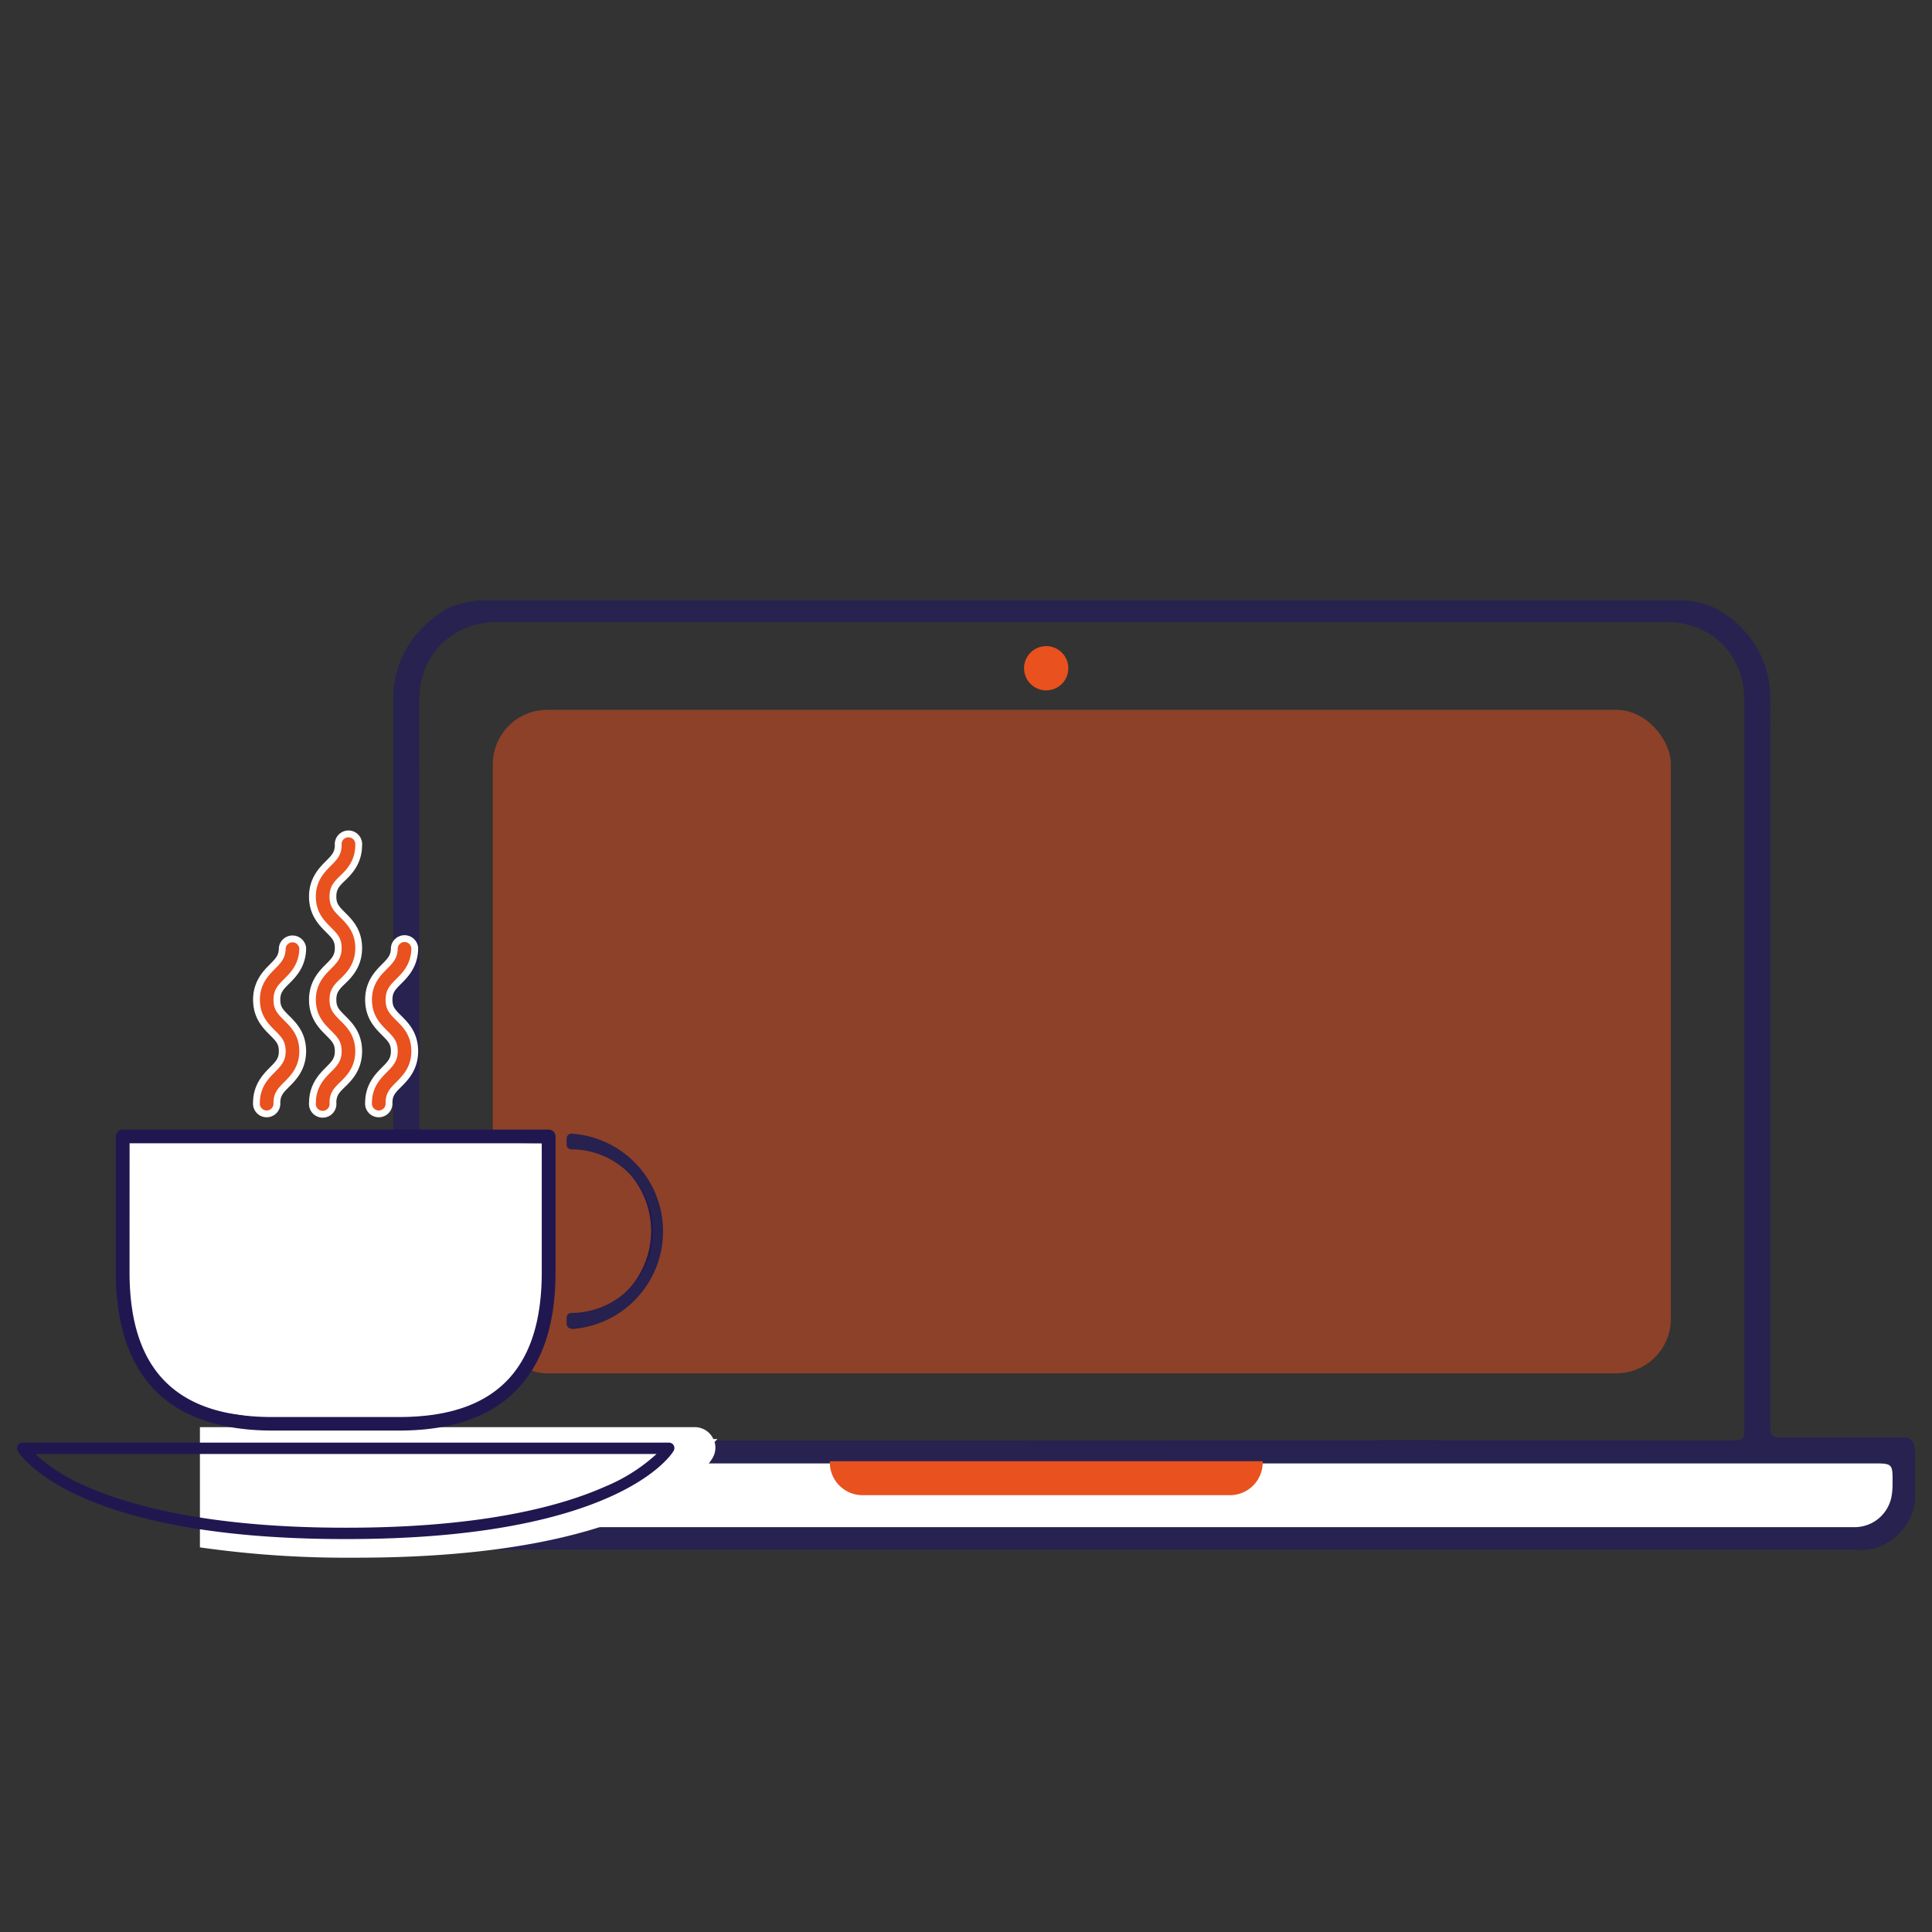
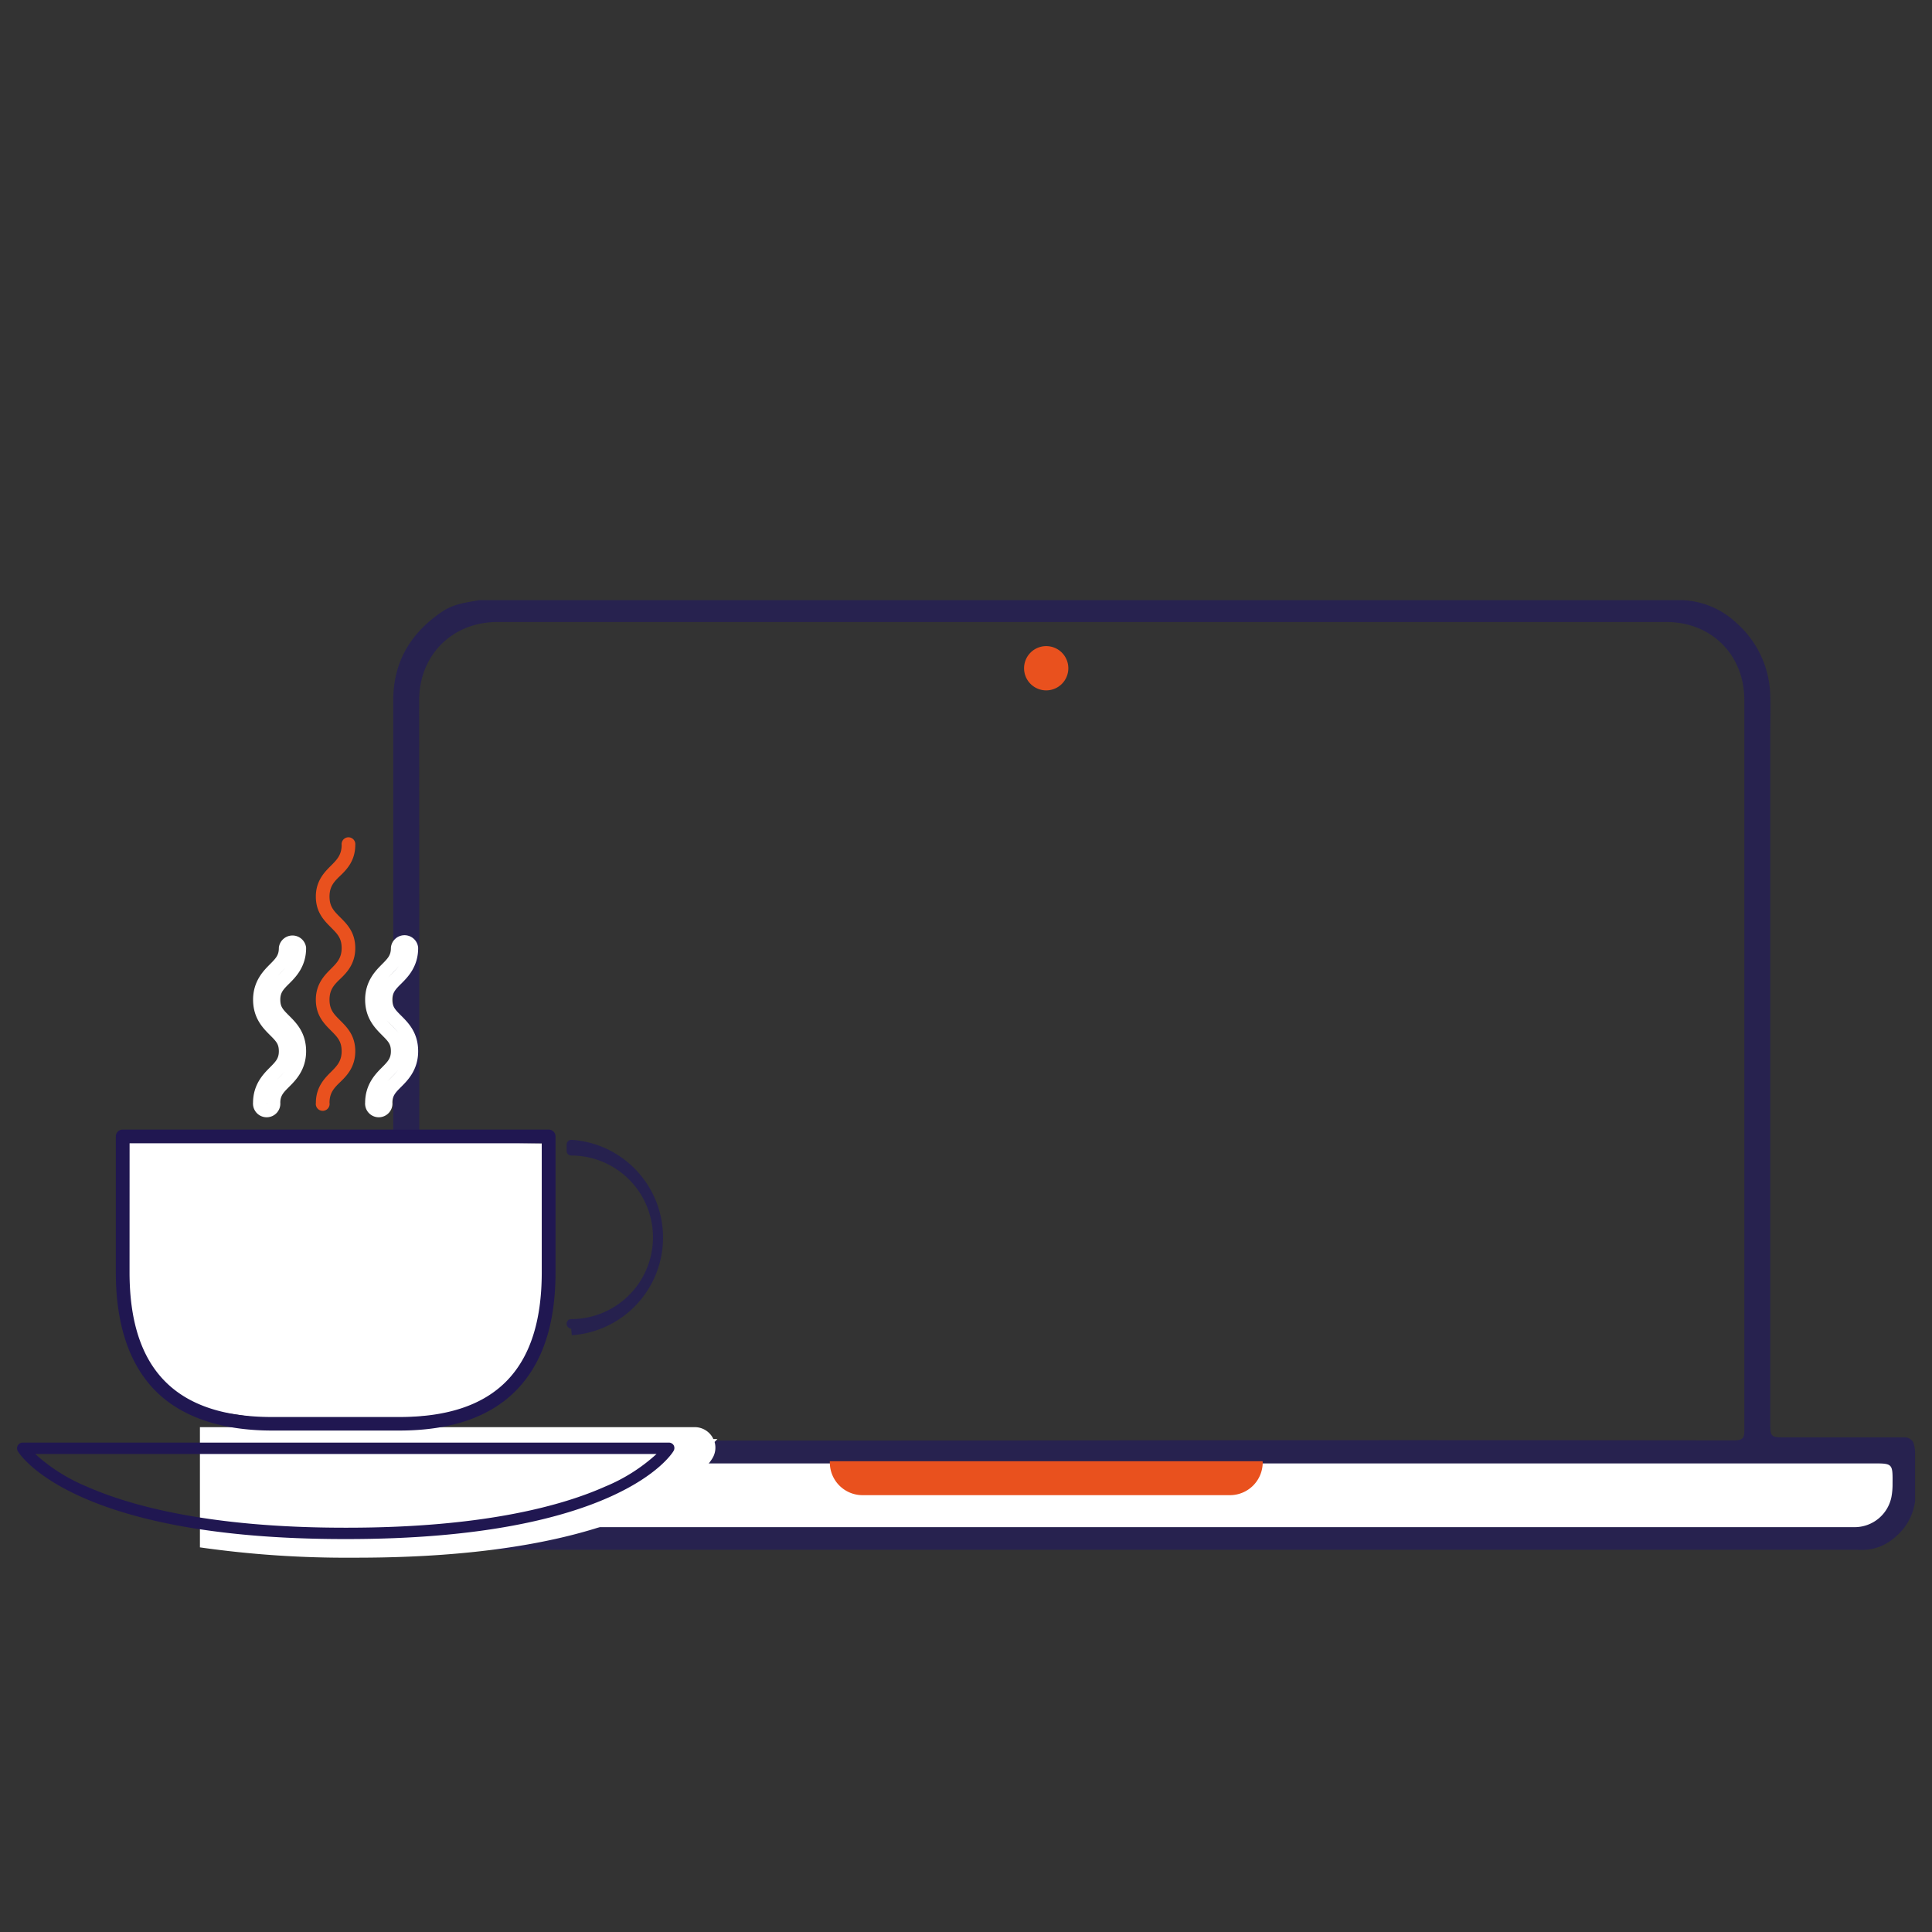
<svg xmlns="http://www.w3.org/2000/svg" id="Layer_1" data-name="Layer 1" viewBox="0 0 425.2 425.2">
  <rect x="0" y="0" width="425.2" height="425.2" fill="#333333" stroke="none" />
  <defs>
    <style>.cls-1{fill:#27224f;}.cls-2,.cls-4{fill:#e9511e;}.cls-2{opacity:0.5;}.cls-3{fill:#fff;}.cls-5{fill:none;stroke:#fff;stroke-linecap:round;stroke-linejoin:round;stroke-width:3px;}.cls-6{fill:#201751;}.cls-7{fill:#26214e;}</style>
  </defs>
  <path class="cls-1" d="M421.48,330.31V319.69a7.08,7.08,0,0,0-.41-2.28,2.17,2.17,0,0,0-2-1.07c-.7,0-1.41,0-2.11,0H393.15c-3.54,0-3.55,0-3.55-3.6V161.64c0-2.89.08-5.77,0-8.65a22,22,0,0,0-7.45-15.9,18.42,18.42,0,0,0-11.76-5H105.42c-2.75.5-5.52.81-8,2.45-7,4.7-10.87,11.06-10.87,19.59V312.49c0,3.81,0,3.81-3.72,3.81q-12.1,0-24.21,0c-3.18,0-3.28.09-4,3.07v8.26h0s-.55,4.91,1.93,7.8h0c2.52,3.66,5.86,5.91,10.72,5.65H408.91c4.07.27,7.23-1.42,9.83-4.44a12.19,12.19,0,0,0,2.75-6.35ZM381.61,317Q309.81,316.91,238,317T94.39,317c-1.79,0-2.14-.51-2.14-2.2q.06-80.35,0-160.69c0-9.91,7.27-17.21,17.2-17.22H366.7c10,0,17.2,7.26,17.2,17.2q0,80.25,0,160.5C383.94,316.44,383.63,317,381.61,317Z" />
-   <rect class="cls-2" x="108.46" y="156.22" width="259.27" height="146.02" rx="12" />
  <path class="cls-3" d="M238.15,322.07h174c4.39,0,4.41,0,4.37,4.48a15.13,15.13,0,0,1-.24,2.86,8.26,8.26,0,0,1-8,6.69H69.29c-6.3,0-9.56-3.26-9.56-9.57,0-4.46,0-4.46,4.43-4.46Z" />
  <path class="cls-4" d="M230.25,151.94a4.87,4.87,0,1,1,4.87-4.86A4.87,4.87,0,0,1,230.25,151.94Z" />
  <path class="cls-4" d="M277.87,321.59H182.63c0,.09,0,.18,0,.28a7.2,7.2,0,0,0,7.19,7.19h80.88a7.21,7.21,0,0,0,7.2-7.19A2.46,2.46,0,0,0,277.87,321.59Z" />
-   <path class="cls-5" d="M69.52,242.71a1.52,1.52,0,1,0,3,0c0-2.21,1-3.26,2.39-4.6s3.28-3.28,3.28-6.75-1.82-5.28-3.28-6.74-2.39-2.4-2.39-4.61,1-3.27,2.39-4.6,3.28-3.28,3.28-6.75-1.82-5.28-3.28-6.74-2.39-2.4-2.39-4.61,1-3.27,2.39-4.6,3.28-3.28,3.28-6.75a1.51,1.51,0,1,0-3,0c0,2.21-1.06,3.27-2.4,4.61s-3.28,3.28-3.28,6.74,1.82,5.28,3.28,6.75,2.4,2.39,2.4,4.6-1.06,3.27-2.4,4.61-3.28,3.28-3.28,6.74,1.82,5.28,3.28,6.75,2.4,2.39,2.4,4.6-1.06,3.27-2.4,4.61S69.52,239.25,69.52,242.71Z" />
  <path class="cls-5" d="M57.19,242.71a1.51,1.51,0,1,0,3,0c0-2.21,1.06-3.26,2.4-4.6s3.28-3.28,3.28-6.75-1.82-5.28-3.28-6.74-2.4-2.4-2.4-4.61,1.06-3.27,2.4-4.6,3.28-3.28,3.28-6.75a1.52,1.52,0,0,0-3,0c0,2.21-1.06,3.27-2.39,4.61s-3.28,3.28-3.28,6.74,1.82,5.28,3.28,6.74,2.39,2.4,2.39,4.61-1.06,3.27-2.39,4.61S57.19,239.25,57.19,242.71Z" />
  <path class="cls-5" d="M81.86,242.71a1.51,1.51,0,1,0,3,0c0-2.21,1.06-3.26,2.4-4.6s3.27-3.28,3.27-6.75-1.81-5.28-3.27-6.74-2.4-2.4-2.4-4.61,1.06-3.27,2.4-4.6,3.27-3.28,3.27-6.75a1.51,1.51,0,0,0-3,0c0,2.21-1.06,3.27-2.39,4.61s-3.28,3.28-3.28,6.74,1.82,5.28,3.28,6.75,2.39,2.39,2.39,4.6-1.06,3.27-2.39,4.61S81.86,239.25,81.86,242.71Z" />
  <path class="cls-3" d="M27.25,250.38l92,1.24,1.39,32.12s-1.26,23.08-16.58,27.07l-35.66,2.93L43,310s-16.79-8.4-16.37-27.28Z" />
  <path class="cls-3" d="M157.89,316.71H157l-.17-.34a4.53,4.53,0,0,0-3.92-2.28H44v26.46a227.86,227.86,0,0,0,33.82,2.27h.59c63.44,0,77.06-19.67,78.4-21.91a4.5,4.5,0,0,0,.46-3.56Z" />
  <path class="cls-4" d="M69.52,242.71a1.52,1.52,0,1,0,3,0c0-2.21,1-3.26,2.39-4.6s3.28-3.28,3.28-6.75-1.82-5.28-3.28-6.74-2.39-2.4-2.39-4.61,1-3.27,2.39-4.6,3.28-3.28,3.28-6.75-1.82-5.28-3.28-6.74-2.39-2.4-2.39-4.61,1-3.27,2.39-4.6,3.28-3.28,3.28-6.75a1.51,1.51,0,1,0-3,0c0,2.21-1.06,3.27-2.4,4.61s-3.28,3.28-3.28,6.74,1.82,5.28,3.28,6.75,2.4,2.39,2.4,4.6-1.06,3.27-2.4,4.61-3.28,3.28-3.28,6.74,1.82,5.28,3.28,6.75,2.4,2.39,2.4,4.6-1.06,3.27-2.4,4.61S69.52,239.25,69.52,242.71Z" />
-   <path class="cls-4" d="M57.19,242.71a1.51,1.51,0,1,0,3,0c0-2.21,1.06-3.26,2.4-4.6s3.28-3.28,3.28-6.75-1.82-5.28-3.28-6.74-2.4-2.4-2.4-4.61,1.06-3.27,2.4-4.6,3.28-3.28,3.28-6.75a1.52,1.52,0,0,0-3,0c0,2.21-1.06,3.27-2.39,4.61s-3.28,3.28-3.28,6.74,1.82,5.28,3.28,6.74,2.39,2.4,2.39,4.61-1.06,3.27-2.39,4.61S57.19,239.25,57.19,242.71Z" />
-   <path class="cls-4" d="M81.86,242.71a1.51,1.51,0,1,0,3,0c0-2.21,1.06-3.26,2.4-4.6s3.27-3.28,3.27-6.75-1.81-5.28-3.27-6.74-2.4-2.4-2.4-4.61,1.06-3.27,2.4-4.6,3.27-3.28,3.27-6.75a1.51,1.51,0,0,0-3,0c0,2.21-1.06,3.27-2.39,4.61s-3.28,3.28-3.28,6.74,1.82,5.28,3.28,6.75,2.39,2.39,2.39,4.6-1.06,3.27-2.39,4.61S81.86,239.25,81.86,242.71Z" />
  <path class="cls-6" d="M59.88,314.84h28c11.39,0,20.1-3,25.87-9s8.51-14.56,8.51-25.89V250.11a1.51,1.51,0,0,0-1.51-1.51H27a1.51,1.51,0,0,0-1.51,1.51V280c0,11.33,2.87,20.05,8.52,25.89S48.48,314.84,59.88,314.84ZM28.52,251.62h90.71V280c0,21.44-10.26,31.86-31.36,31.86h-28c-21.1,0-31.36-10.42-31.36-31.86Z" />
  <path class="cls-6" d="M148.29,318.12a1.25,1.25,0,0,0-1.09-.63H5a1.25,1.25,0,0,0-1.08.63,1.26,1.26,0,0,0,0,1.26c.47.79,12.29,19.34,71.87,19.34h.55c59.58,0,71.4-18.55,71.87-19.34A1.26,1.26,0,0,0,148.29,318.12Zm-15,9c-9.24,4.15-26.61,9.1-56.88,9.1h-.55c-30.27,0-47.64-5-56.88-9.1A38.54,38.54,0,0,1,7.76,320H144.49A38.54,38.54,0,0,1,133.28,327.13Z" />
-   <path class="cls-6" d="M125.71,251.87a19.1,19.1,0,0,1,0,38.08v1.41a20.5,20.5,0,0,0,0-40.89Z" />
-   <path class="cls-7" d="M125.71,292.41a1.06,1.06,0,0,1-1-1.05V290a1,1,0,0,1,1-1.05,18,18,0,0,0,0-36,1,1,0,0,1-1-1v-1.4a1,1,0,0,1,.34-.77,1,1,0,0,1,.79-.28,21.55,21.55,0,0,1,0,43Z" />
+   <path class="cls-7" d="M125.71,292.41a1.06,1.06,0,0,1-1-1.05a1,1,0,0,1,1-1.05,18,18,0,0,0,0-36,1,1,0,0,1-1-1v-1.4a1,1,0,0,1,.34-.77,1,1,0,0,1,.79-.28,21.55,21.55,0,0,1,0,43Z" />
</svg>